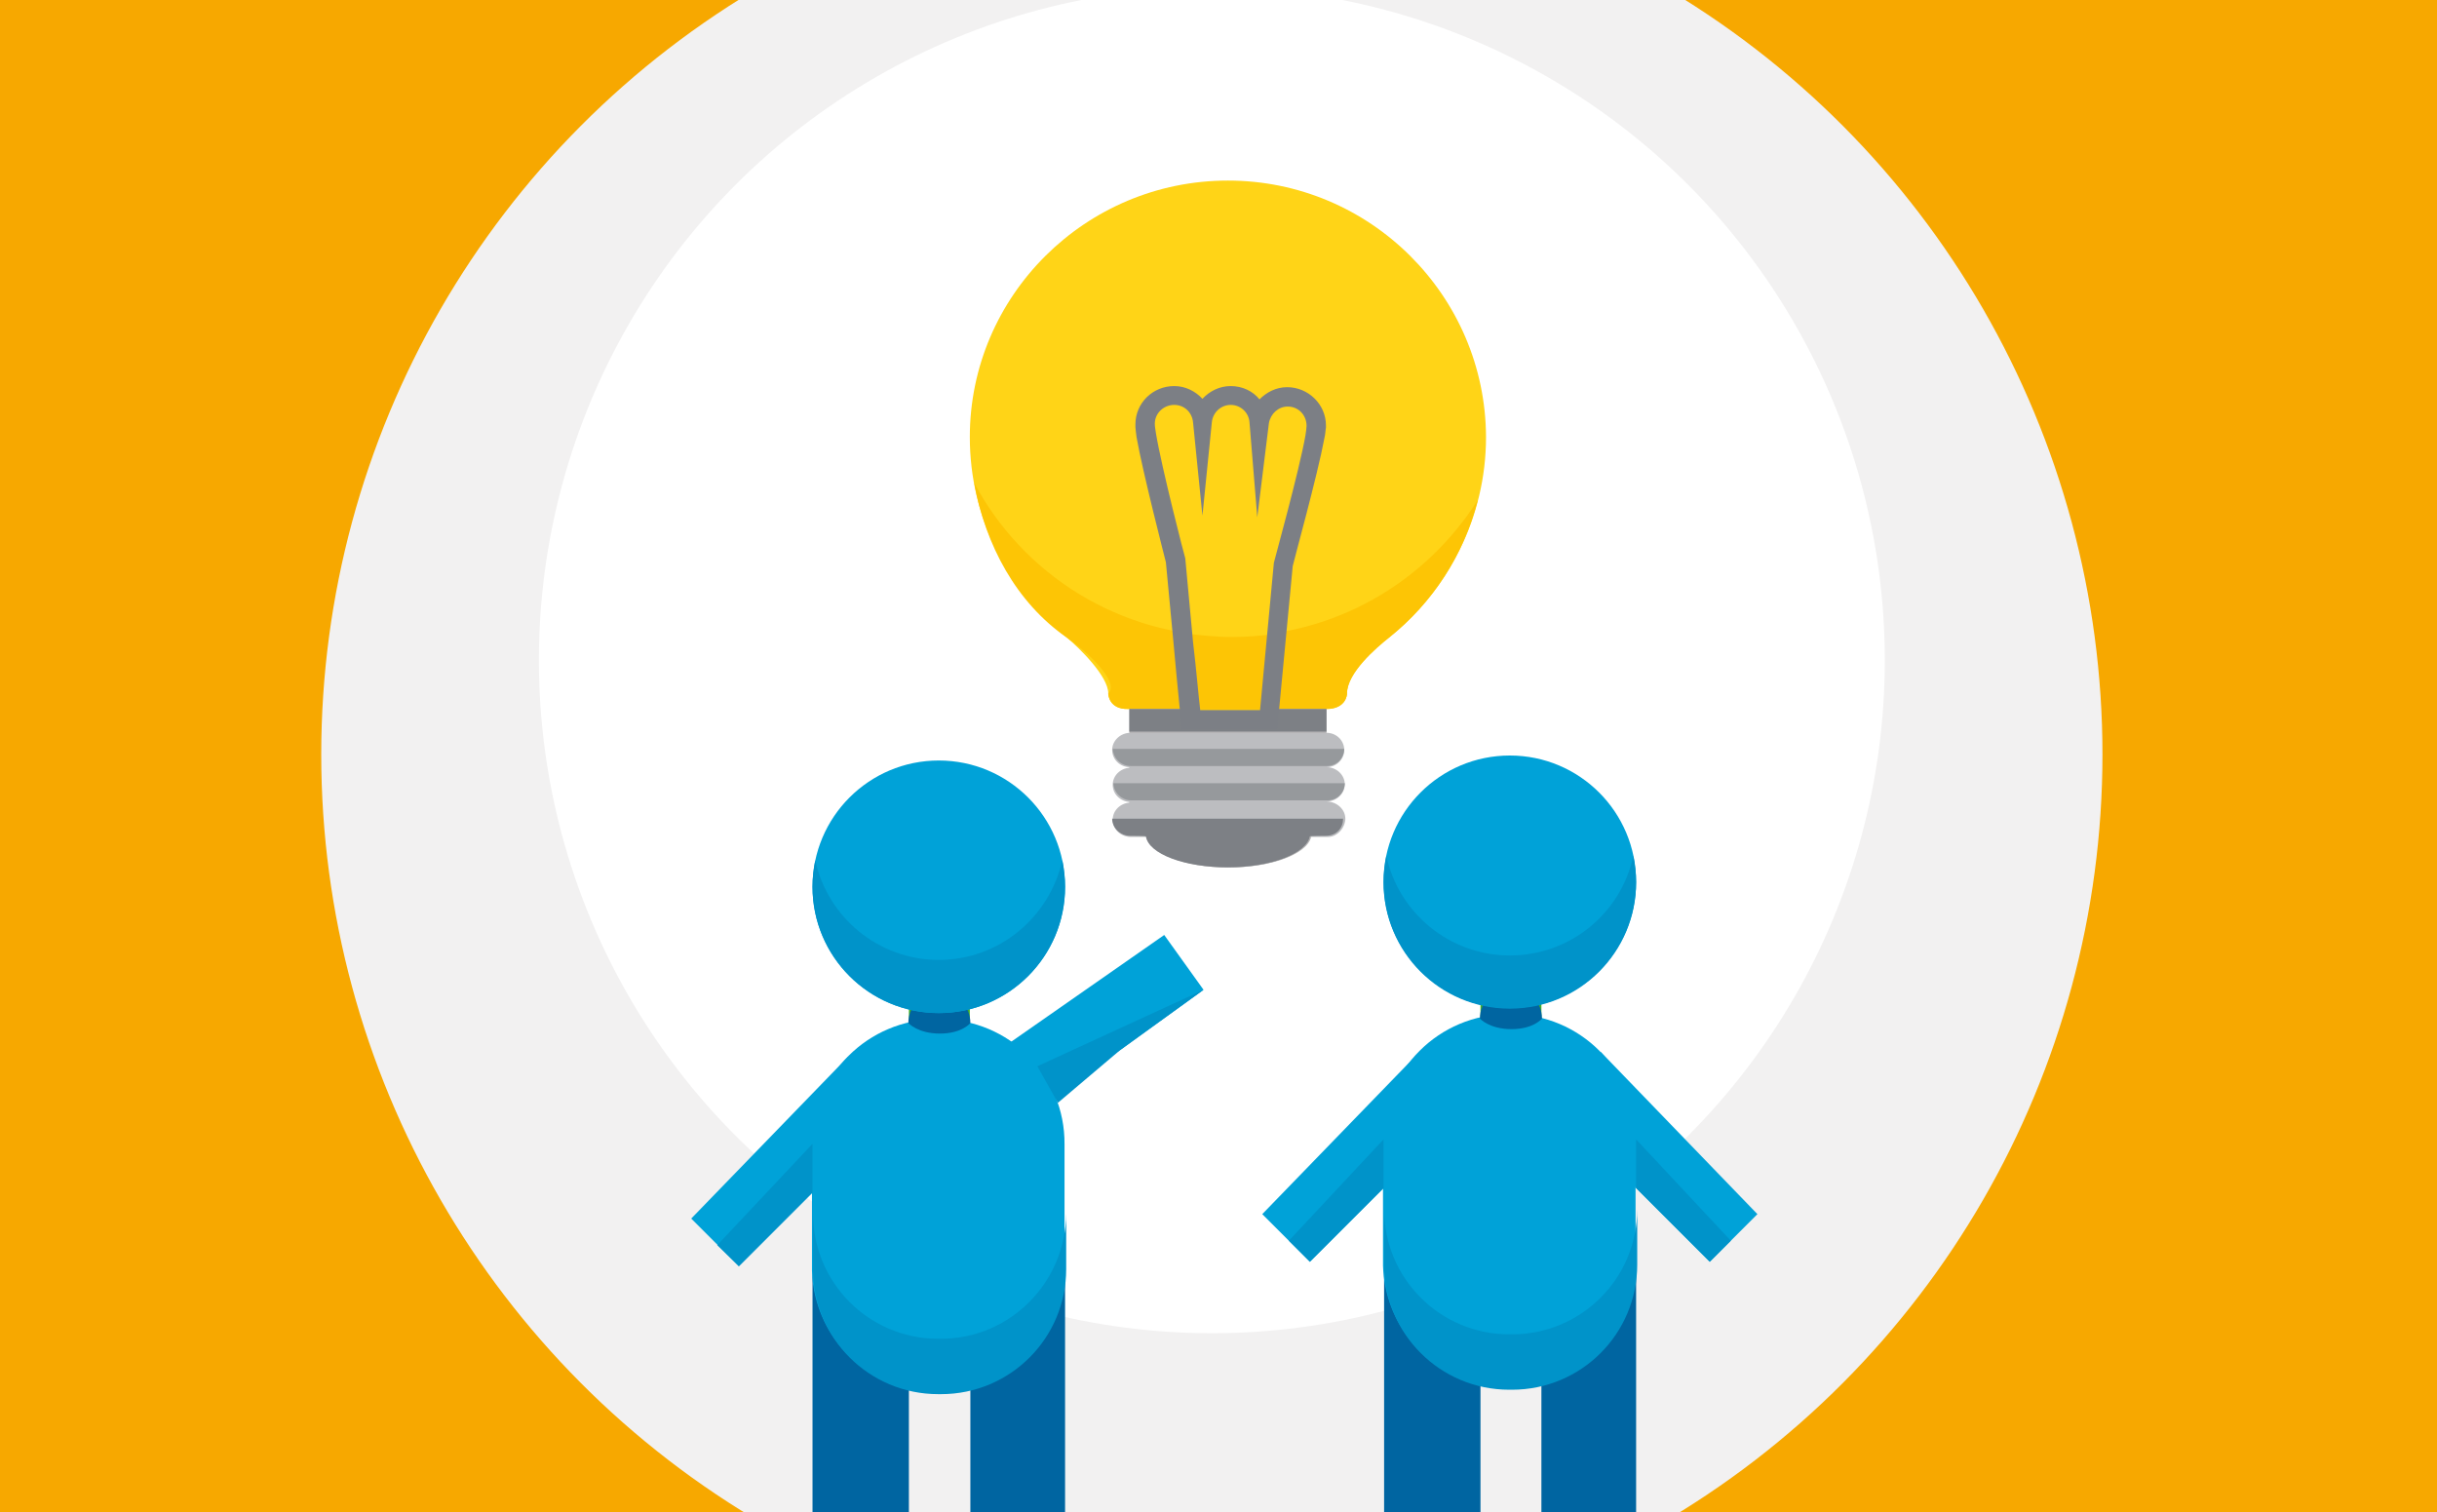
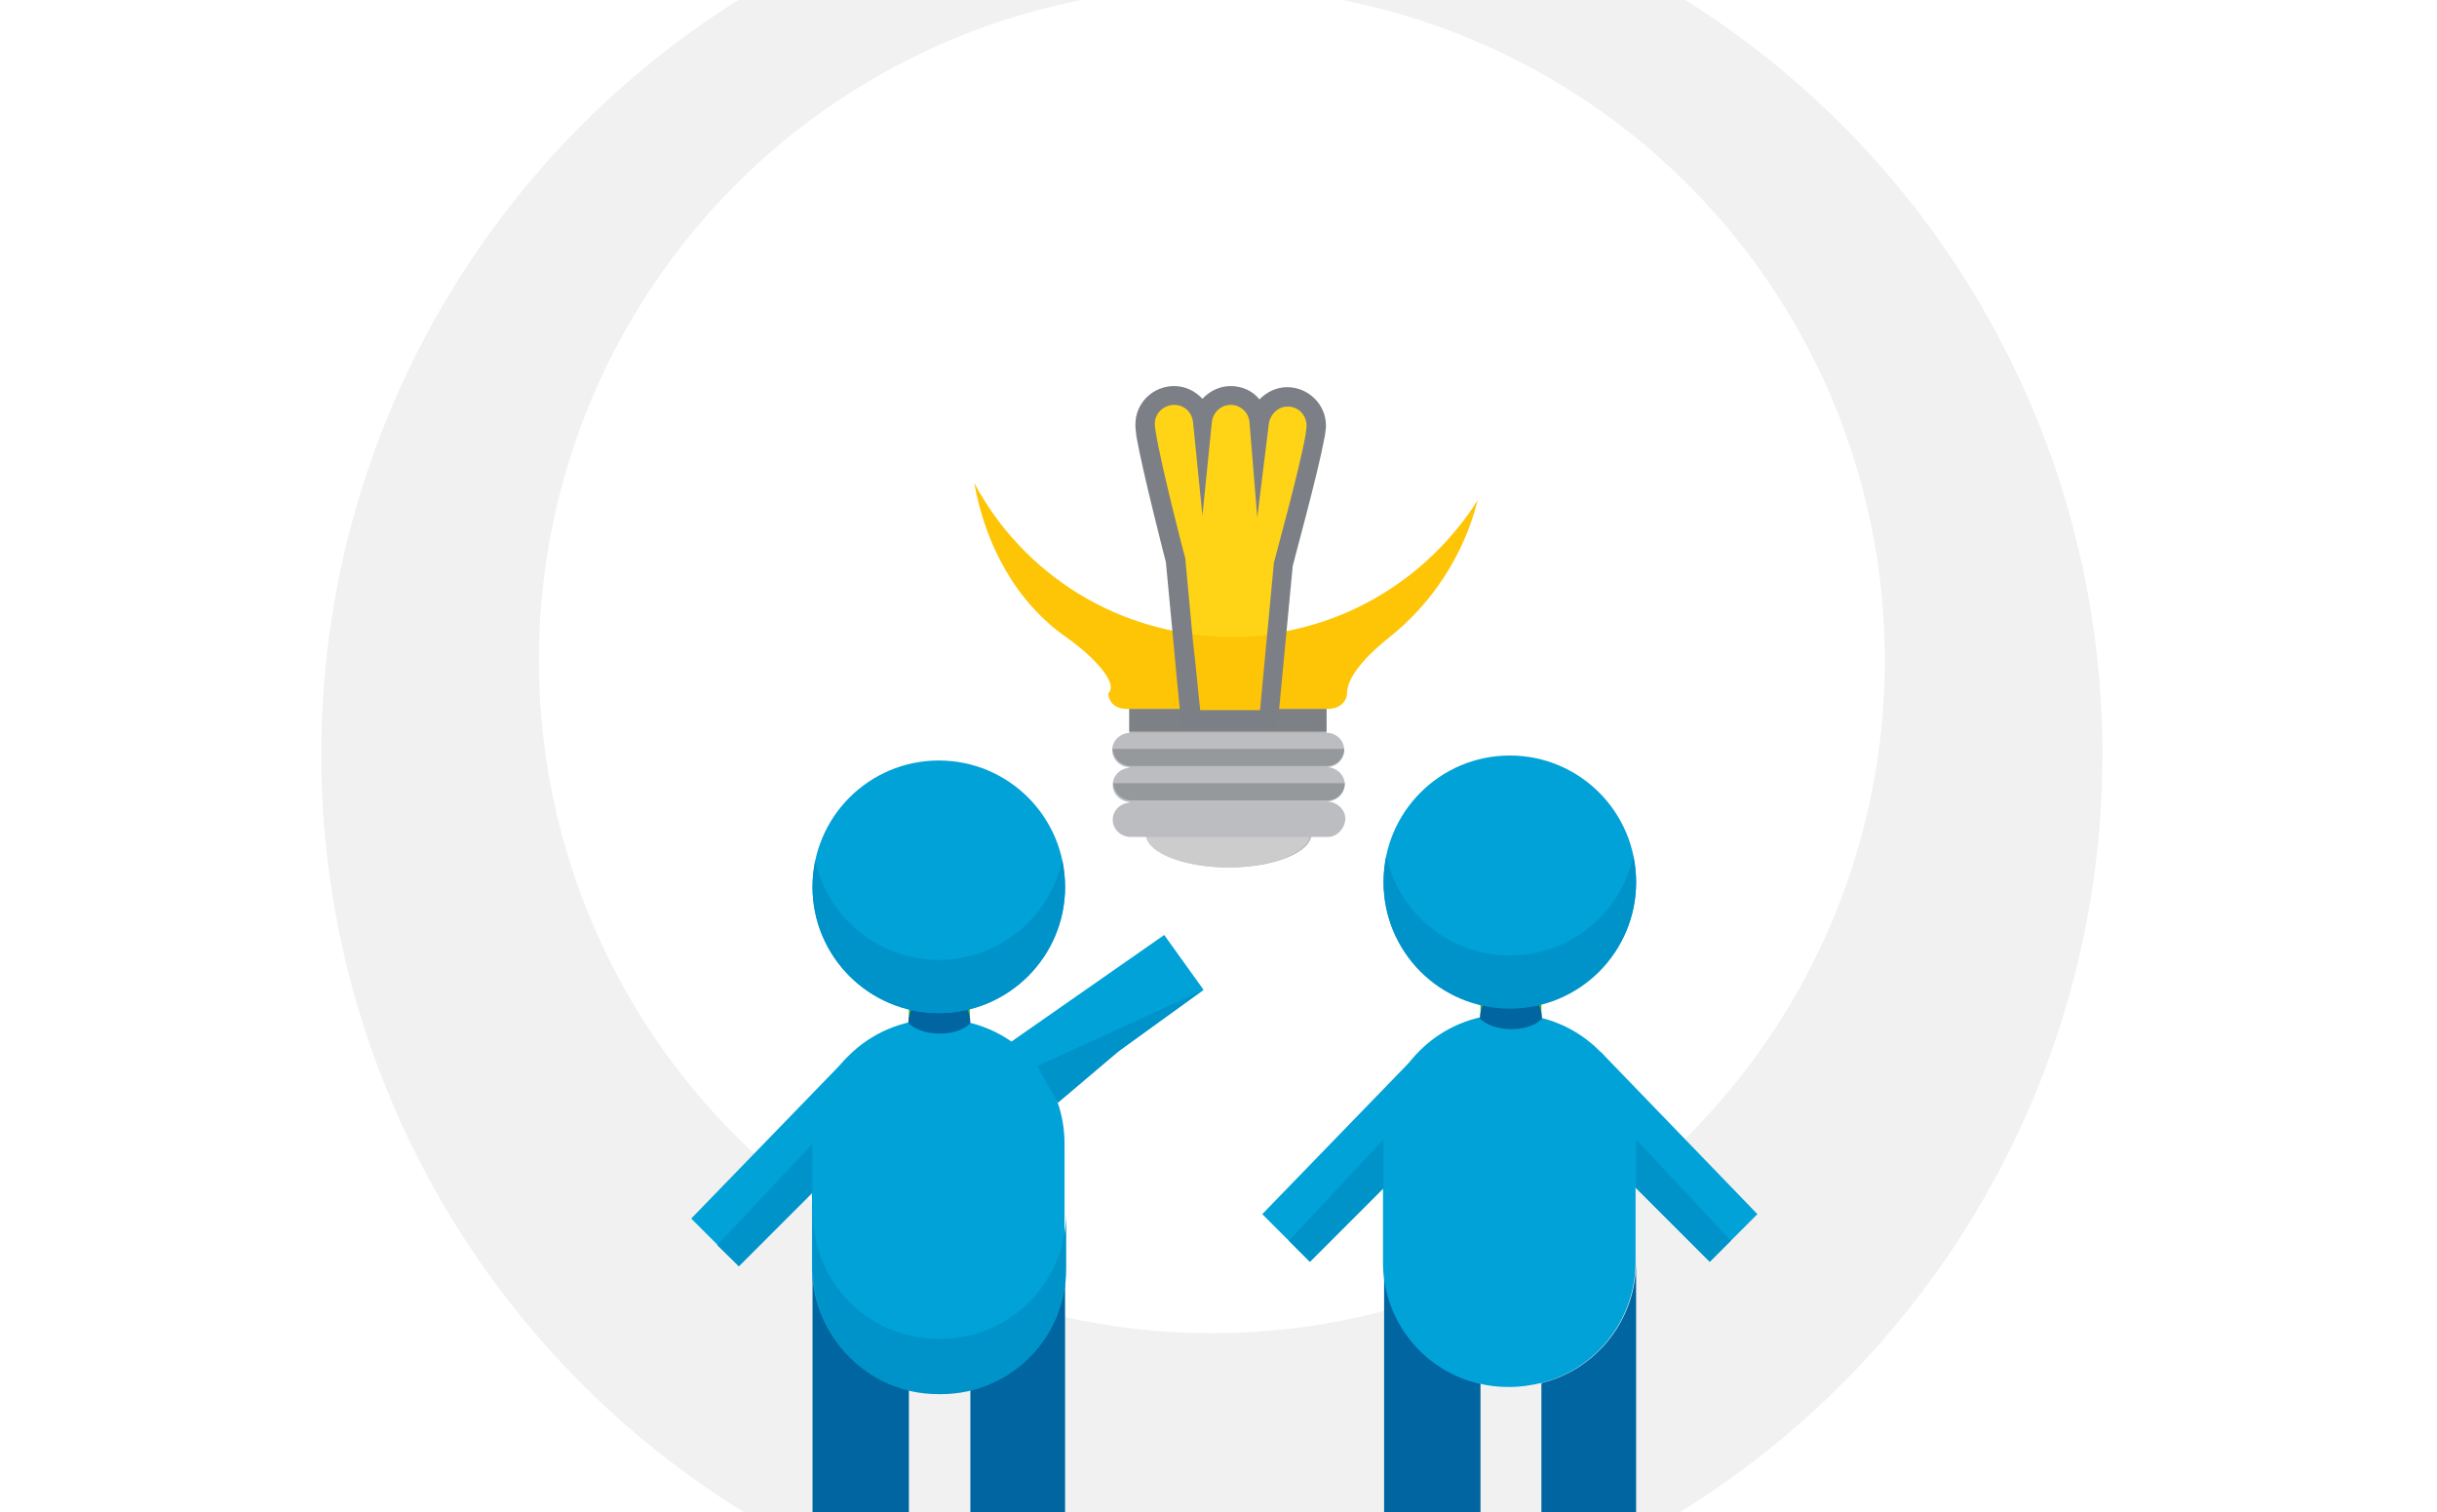
<svg xmlns="http://www.w3.org/2000/svg" version="1.1" id="Layer_1" x="0px" y="0px" viewBox="0 0 440 273" enable-background="new 0 0 440 273" xml:space="preserve">
-   <rect fill="#F7A800" width="440" height="273" />
  <circle fill="#F2F1F1" cx="218.8" cy="136.2" r="160.8" />
  <circle fill="#FFFFFF" cx="218.8" cy="119.2" r="121.5" />
  <g>
    <rect x="267.3" y="174.7" fill="#3FAE2A" width="11" height="12.3" />
    <polygon fill="#00A2D8" points="308.7,227.8 284,203.1 289,189.9 317.3,219.2  " />
    <polygon fill="#00A2D8" points="256.3,189.9 227.9,219.2 236.5,227.8 261.2,203.1  " />
    <g>
      <path fill="#0065A1" d="M249.9,228.5v44.7h17.4v-23.4C257.5,247.5,250.1,238.9,249.9,228.5z" />
      <path fill="#0065A1" d="M278.3,249.7v23.5h17.1v-45.4C295.4,238.4,288.1,247.3,278.3,249.7z" />
      <path fill="#00A2D8" d="M272.8,183.1h-0.5c-12.5,0-22.6,10.1-22.6,22.6v22.2c0,0.2,0,0.4,0,0.6c0.3,10.4,7.6,19.1,17.4,21.3    c1.7,0.4,3.4,0.6,5.1,0.6h0.5c1.9,0,3.7-0.3,5.5-0.7c9.8-2.4,17.1-11.3,17.1-21.9v-5v-17.1C295.4,193.2,285.3,183.1,272.8,183.1z" />
    </g>
-     <path fill="#0093C9" d="M273,240.9h-0.5c-12.5,0-22.6-10.1-22.6-22.6v10c0,12.5,10.1,22.6,22.6,22.6h0.5   c12.5,0,22.6-10.1,22.6-22.6v-10C295.6,230.8,285.5,240.9,273,240.9z" />
    <polyline fill="#0093C9" points="249.8,214.5 249.8,205.7 232.7,224 236.5,227.8 249.8,214.5  " />
    <polyline fill="#0093C9" points="295.4,214.5 295.4,205.7 312.5,224 308.7,227.8 295.4,214.5  " />
    <path fill="#0065A1" d="M278.4,183.9c0,0-1.5,1.9-5.5,1.9c-4,0-5.7-1.9-5.7-1.9c0-3.1,2.5-5.6,5.6-5.6S278.4,180.8,278.4,183.9z" />
    <circle fill="#00A2D8" cx="272.6" cy="159.2" r="22.8" />
    <path fill="#0093C9" d="M272.6,172.5c-10.9,0-20.1-7.7-22.3-18c-0.3,1.5-0.5,3.1-0.5,4.8c0,12.6,10.2,22.8,22.8,22.8   c12.6,0,22.8-10.2,22.8-22.8c0-1.6-0.2-3.2-0.5-4.8C292.7,164.8,283.6,172.5,272.6,172.5z" />
  </g>
  <g>
    <rect x="164.1" y="175.5" fill="#3FAE2A" width="11" height="12.3" />
    <polygon fill="#00A2D8" points="217.3,178.7 189,199.1 176.8,192.1 210.2,168.8  " />
    <polygon fill="#00A2D8" points="153.1,190.8 124.8,220 133.4,228.6 158.1,203.9  " />
    <g>
      <path fill="#0065A1" d="M146.7,229.3V274h17.4v-23.4C154.3,248.4,147,239.7,146.7,229.3z" />
      <path fill="#0065A1" d="M175.2,250.6V274h17.1v-45.4C192.3,239.3,185,248.1,175.2,250.6z" />
      <path fill="#00A2D8" d="M169.7,184h-0.5c-12.5,0-22.6,10.1-22.6,22.6v22.2c0,0.2,0,0.4,0,0.6c0.3,10.4,7.6,19.1,17.4,21.3    c1.7,0.4,3.4,0.6,5.1,0.6h0.5c1.9,0,3.7-0.3,5.5-0.7c9.8-2.4,17.1-11.3,17.1-21.9v-5v-17.1C192.3,194.1,182.2,184,169.7,184z" />
    </g>
    <path fill="#0093C9" d="M169.9,241.7h-0.5c-12.5,0-22.6-10.1-22.6-22.6v10c0,12.5,10.1,22.6,22.6,22.6h0.5   c12.5,0,22.6-10.1,22.6-22.6v-10C192.4,231.6,182.3,241.7,169.9,241.7z" />
    <polyline fill="#0093C9" points="146.7,215.3 146.7,206.5 129.5,224.8 133.4,228.6 146.7,215.3  " />
    <polygon fill="#0093C9" points="191,199.1 187.3,192.5 217.3,178.7 202.1,189.7  " />
    <path fill="#0065A1" d="M175.2,184.7c0,0-1.5,1.9-5.5,1.9c-4,0-5.7-1.9-5.7-1.9c0-3.1,2.5-5.6,5.6-5.6   C172.7,179.1,175.2,181.6,175.2,184.7z" />
    <circle fill="#00A2D8" cx="169.5" cy="160.1" r="22.8" />
    <path fill="#0093C9" d="M169.5,173.3c-10.9,0-20.1-7.7-22.3-18c-0.3,1.5-0.5,3.1-0.5,4.8c0,12.6,10.2,22.8,22.8,22.8   c12.6,0,22.8-10.2,22.8-22.8c0-1.6-0.2-3.2-0.5-4.8C189.5,165.6,180.4,173.3,169.5,173.3z" />
  </g>
  <g>
    <line fill="#CDCCCC" x1="206.9" y1="151.1" x2="236.9" y2="151.1" />
-     <path fill="#FFD417" d="M221.7,32.6c-25.7,0-46.6,20.8-46.6,46.3c0,14.6,6.8,27.7,17.5,36.2c2.3,1.9,7.5,7,7.5,10.1v0.1   c0,0,0.1,2.8,3.6,2.7h35.8c3.6,0,3.7-2.7,3.7-2.7v-0.1c0-3.7,5.2-8.2,7.6-10.1c10.6-8.5,17.5-21.6,17.5-36.2   C268.2,53.4,247.4,32.6,221.7,32.6z" />
    <ellipse fill="#B4B3B3" cx="221.9" cy="150.5" rx="14.9" ry="6.1" />
    <rect x="203.9" y="127.6" fill="#B4B3B3" width="35.6" height="22.6" />
    <rect x="204.1" y="128" fill="#CDCCCC" width="35.4" height="4.1" />
    <path fill="#CDCCCC" d="M236.5,151c-0.6,3.1-7,5.6-14.8,5.6c-7.8,0-14.3-2.5-14.8-5.6C206.8,150.8,236.5,150.8,236.5,151z" />
    <path fill="#BCBDC0" d="M239.5,144.7L239.5,144.7c1.8,0,3.3-1.4,3.3-3.1c0-1.7-1.5-3.1-3.3-3.1v0c1.8,0,3.2-1.4,3.2-3.1   s-1.4-3.1-3.2-3.1v0c0,0-35.4,0-35.4,0c-1.8,0-3.3,1.4-3.3,3.1c0,1.7,1.4,3.1,3.2,3.1v0.1c-1.7,0.1-3.1,1.4-3.1,3.1   c0,1.7,1.4,3,3.1,3.1v0.1c-1.7,0.1-3.1,1.4-3.1,3.1c0,1.7,1.4,3,3.1,3.1c0,0,35.4,0,35.6,0c1.6,0.1,3.1-1.3,3.3-3.1   C243,146.1,241.3,144.7,239.5,144.7z" />
    <path fill="#96999C" d="M242.7,135.3c-0.1,1.7-1.4,3-3.2,3v0c0,0-35.2,0-35.3,0c-1.8,0-3.2-1.4-3.3-3.1H242.7z" />
    <path fill="#96999C" d="M242.8,141.5c-0.1,1.7-1.4,3-3.2,3v0c0,0-35.2,0-35.3,0c-1.8,0-3.2-1.4-3.3-3.1H242.8z" />
-     <path fill="#7D8085" d="M200.8,147.8c0,1.7,1.5,3.1,3.3,3.1c0,0,2.8,0,2.8,0.1c0.5,3.2,7,5.6,14.8,5.6c7.8,0,14.2-2.5,14.8-5.6   c0-0.1,2.8-0.1,2.8-0.1c2.1,0,3.2-1.5,3.2-3.1H200.8z" />
    <path fill="#FDC505" d="M222.2,114.9c-20.1,0-37.5-11.2-46.3-27.7c2,11.2,7.6,21.6,16.7,27.9c3.2,2.2,9.7,7.9,7.5,10.1l0,0.1   c0,0,0.1,2.8,3.6,2.7h35.8c3.6,0,3.7-2.7,3.7-2.7v-0.1c0-3.7,5.2-8.2,7.6-10.1c7.8-6.2,13.5-14.9,16-24.8   C257.4,105.1,241,114.9,222.2,114.9z" />
    <rect x="203.9" y="128" fill="#7D8085" width="35.6" height="4.1" />
    <g>
      <g>
        <path fill="none" d="M234.9,75.8c0,0.4-0.1,1-0.2,1.8C234.8,76.8,234.8,76.2,234.9,75.8z" />
      </g>
      <g>
        <path fill="none" d="M204.3,77.3c-0.1-0.8-0.2-1.4-0.2-1.7C204.1,76,204.2,76.5,204.3,77.3z" />
      </g>
      <g>
        <path fill="#FFD417" d="M232.5,71.6c-2.7,0-4.8,2-5.1,4.6c-0.2-2.7-2.4-4.8-5.1-4.8c-2.7,0-4.8,2.1-5.1,4.7     c-0.3-2.6-2.4-4.7-5.1-4.7c-2.9,0-5.2,2.3-5.2,5.2c0,0.1,0,0.2,0,0.3c0,0.3,0.1,0.9,0.2,1.7c1.1,6.3,5.3,22.8,5.3,22.8     s0.7,7.5,1.4,14.8c0.6,6.8,1.2,13.4,1.3,13.8h14c0-0.4,0.7-7,1.3-13.7c0.7-7.2,1.4-14.5,1.4-14.5s4.5-16.4,5.7-22.8     c0.1-0.8,0.2-1.5,0.2-1.8c0-0.1,0-0.2,0-0.3C237.7,73.9,235.4,71.6,232.5,71.6z" />
        <path fill="#FDC505" d="M222.4,115c-3,0-5.8-0.3-8.7-0.7c0.6,6.8,1.2,13.4,1.3,13.8h14c0-0.4,0.7-7,1.3-13.7     C227.8,114.8,225.1,115,222.4,115z" />
        <path fill="#7C7F85" d="M230.6,131.7h-17.2l-0.2-1.6c0-0.4-0.7-7-1.3-13.8l-1.4-14.8c-0.1-0.4-4.2-16.3-5.3-22.6     c-0.1-0.9-0.2-1.5-0.2-1.8l0-0.5c0-3.8,3.1-6.9,7-6.9c2,0,3.8,0.9,5.1,2.3c1.3-1.4,3.1-2.3,5.1-2.3c2.1,0,4,0.9,5.2,2.4     c1.3-1.3,3-2.2,5-2.2c3.8,0,7,3.1,7,6.9l0,0.4c-0.1,0.5-0.1,1.2-0.3,2c-1.2,6.5-5.6,22.4-5.7,23L230.6,131.7z M216.7,128.2h10.8     l2.5-26.6c0.1-0.5,4.6-16.7,5.7-23c0.1-0.7,0.2-1.3,0.2-1.7c0-2-1.5-3.5-3.4-3.5c-1.7,0-3.1,1.3-3.4,3l-2.1,17l-1.4-17.1     c-0.1-1.8-1.6-3.2-3.4-3.2c-1.7,0-3.2,1.3-3.4,3.1l-1.7,16.9l-1.7-16.9c-0.2-1.8-1.6-3.1-3.4-3.1c-1.9,0-3.5,1.5-3.5,3.4     c0,0.5,0.1,1,0.2,1.7c1,6.1,5.2,22.4,5.3,22.6l1.4,15.1C216,120.9,216.4,125.8,216.7,128.2z" />
      </g>
    </g>
  </g>
</svg>